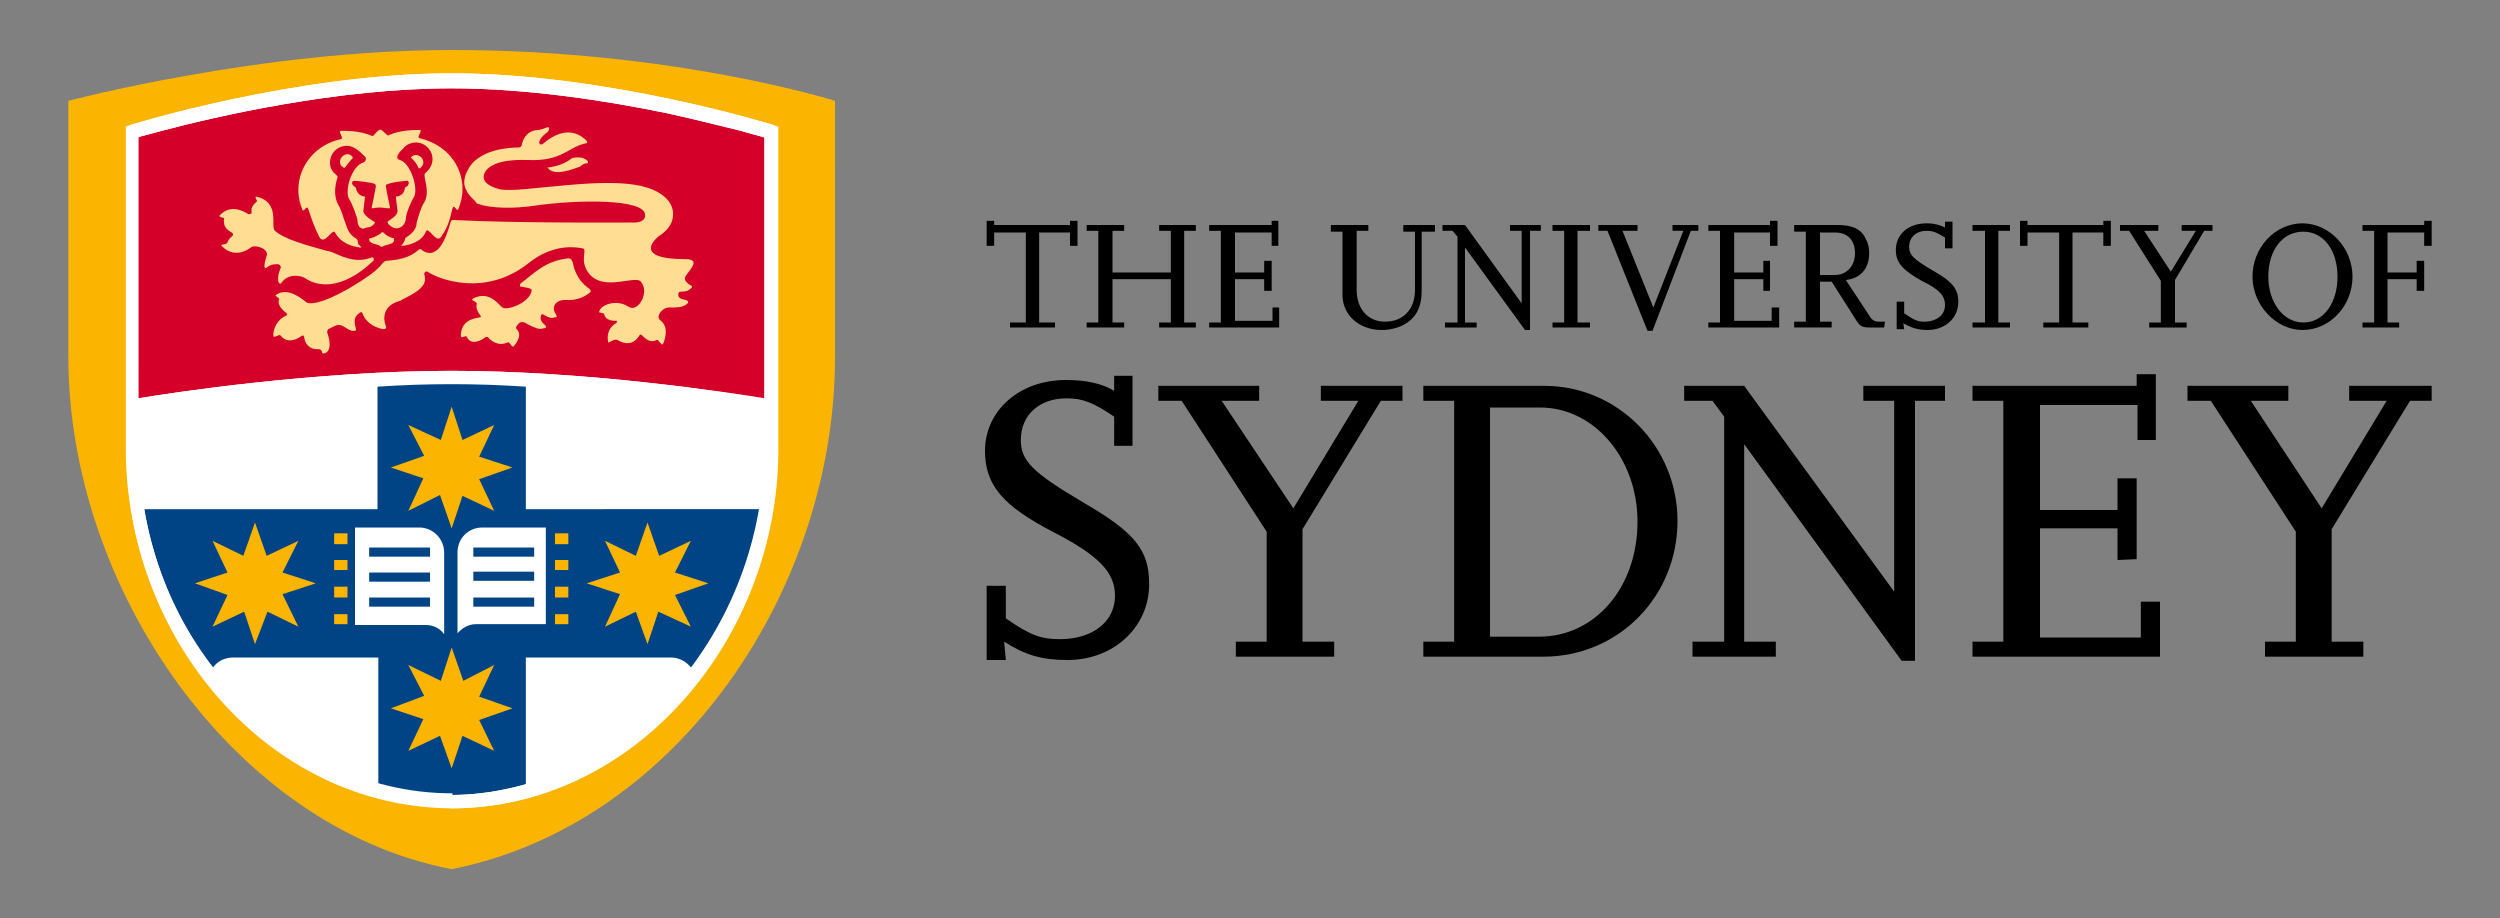
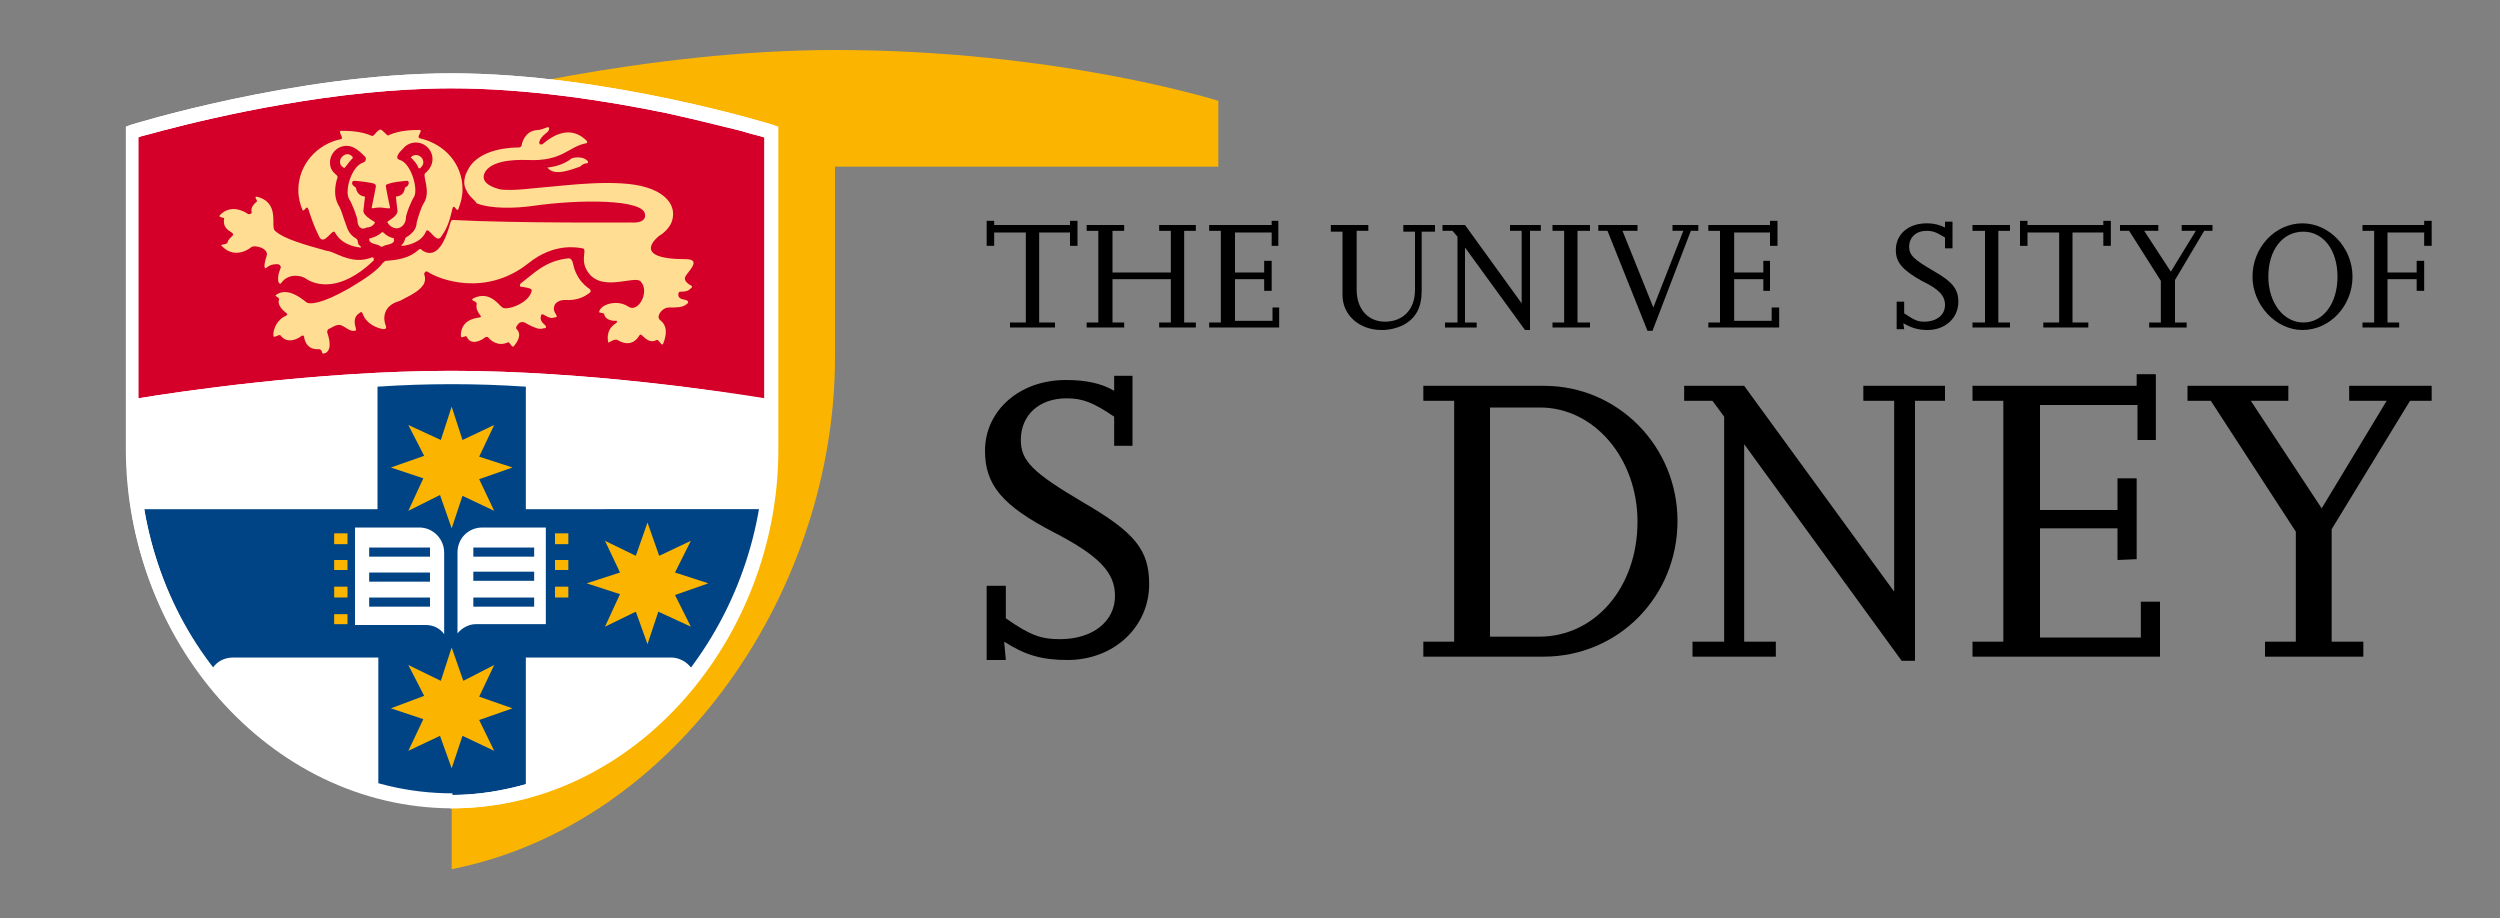
<svg xmlns="http://www.w3.org/2000/svg" x="0px" y="0px" viewBox="0 0 300 110.2" style="enable-background:new 0 0 300 110.2;" xml:space="preserve">
  <rect x="0" y="0" width="300" height="110.2" fill="#808080" stroke="none" />
  <g id="Layer_3" style="display:none;" />
  <g id="Layer_4">
    <g>
      <polygon points="118.4,26.5 119.3,26.5 119.3,27 128.4,27 128.4,26.5 129.3,26.5 129.3,29.5 128.4,29.5 128.4,27.9 124.7,27.9    124.7,38.7 126.6,38.7 126.6,39.3 121.2,39.3 121.2,38.7 123.1,38.7 123.1,27.9 119.3,27.9 119.3,29.5 118.4,29.5   " />
      <polygon points="134.9,39.3 130.4,39.3 130.4,38.7 131.8,38.7 131.8,27.7 130.4,27.7 130.4,27 134.9,27 134.9,27.7 133.5,27.7    133.5,32.7 140.5,32.7 140.5,27.7 139.1,27.7 139.1,27 143.5,27 143.5,27.7 142.1,27.7 142.1,38.7 143.5,38.7 143.5,39.3    139.1,39.3 139.1,38.7 140.5,38.7 140.5,33.5 133.5,33.5 133.5,38.7 134.9,38.7   " />
      <polygon points="152.6,26.5 153.4,26.5 153.4,29.5 152.6,29.5 152.6,27.9 148.2,27.9 148.2,32.7 151.7,32.7 151.7,31.3    152.6,31.3 152.6,34.9 151.7,34.9 151.7,33.5 148.2,33.5 148.2,38.5 152.7,38.5 152.7,36.9 153.5,36.9 153.5,39.3 145.1,39.3    145.1,38.7 146.5,38.7 146.5,27.7 145.1,27.7 145.1,27 152.6,27   " />
      <path d="M172,27.8h-1.4v7.1c0,2-0.7,3.3-2.2,4.1c-0.8,0.4-1.7,0.6-2.6,0.6c-2.7,0-4.7-1.8-4.7-4.2v-7.6h-1.4V27h4.5v0.7h-1.4v7.1   c0,2.2,1.3,3.8,3.4,3.8c2.2,0,3.6-1.5,3.6-3.8v-7h-1.4V27h3.8V27.8L172,27.8z" />
      <polygon points="174.9,38.7 174.9,28.4 174.3,27.7 173.1,27.7 173.1,27 175.8,27 182.6,36.4 182.6,27.7 181.2,27.7 181.2,27    184.9,27 184.9,27.7 183.6,27.7 183.6,39.6 183,39.6 175.8,29.7 175.8,38.7 177.2,38.7 177.2,39.3 173.4,39.3 173.4,38.7   " />
      <polygon points="190.8,27.7 189.3,27.7 189.3,38.7 190.8,38.7 190.8,39.3 186.3,39.3 186.3,38.7 187.7,38.7 187.7,27.7    186.3,27.7 186.3,27 190.8,27   " />
      <polygon points="198.4,36.9 202,27.7 200.7,27.7 200.7,27 203.8,27 203.8,27.7 202.9,27.7 198.3,39.7 197.7,39.7 192.9,27.7    191.8,27.7 191.8,27 196.5,27 196.5,27.7 194.7,27.7   " />
      <polygon points="212.4,26.5 213.3,26.5 213.3,29.5 212.4,29.5 212.4,27.9 208.1,27.9 208.1,32.7 211.6,32.7 211.6,31.3    212.4,31.3 212.4,34.9 211.6,34.9 211.6,33.5 208.1,33.5 208.1,38.5 212.6,38.5 212.6,36.9 213.5,36.9 213.5,39.3 205,39.3    205,38.7 206.4,38.7 206.4,27.7 205,27.7 205,27 212.4,27   " />
-       <path d="M226.1,39.3h-1.6c-1.1,0-1.3-0.1-1.9-1.1l-2.8-4.4h-1.4v4.8h1.4v0.7h-4.5v-0.7h1.4V27.8h-1.4V27h5.2   c1.8,0,2.9,0.5,3.4,1.7c0.3,0.5,0.4,1.1,0.4,1.7c0,1.8-1,3-2.8,3.2l2.7,4.1c0.4,0.7,0.7,0.9,1.3,0.9h0.7L226.1,39.3L226.1,39.3z    M218.4,33h1.8c1.4,0,2.4-1.1,2.4-2.6c0-1.6-0.9-2.5-2.4-2.5h-1.8V33L218.4,33z" />
      <path d="M228.5,39.5h-0.9v-3.3h0.9v1.4c1.2,0.8,1.6,1,2.4,1c1.5,0,2.5-0.8,2.5-2c0-1.1-0.7-1.9-2.8-2.9c-2.3-1.3-3.1-2.2-3.1-3.7   c0-1.9,1.5-3.2,3.7-3.2c0.9,0,1.6,0.2,2.2,0.5v-0.7h0.9v3.2h-0.9v-1.3c-1-0.6-1.4-0.8-2.2-0.8c-1.3,0-2.1,0.8-2.1,1.9   c0,1,0.5,1.5,2.9,2.9c2.3,1.3,3,2.2,3,3.7c0,2-1.6,3.4-3.7,3.4c-1.2,0-2-0.3-2.9-0.8L228.5,39.5L228.5,39.5z" />
      <polygon points="241.2,27.7 239.8,27.7 239.8,38.7 241.2,38.7 241.2,39.3 236.7,39.3 236.7,38.7 238.2,38.7 238.2,27.7    236.7,27.7 236.7,27 241.2,27   " />
      <polygon points="242.4,26.5 243.3,26.5 243.3,27 252.4,27 252.4,26.5 253.3,26.5 253.3,29.5 252.4,29.5 252.4,27.9 248.7,27.9    248.7,38.7 250.6,38.7 250.6,39.3 245.2,39.3 245.2,38.7 247.1,38.7 247.1,27.9 243.3,27.9 243.3,29.5 242.4,29.5   " />
      <polygon points="259,27 259,27.7 257.3,27.7 260.5,32.6 263.5,27.7 261.8,27.7 261.8,27 265.5,27 265.5,27.7 264.5,27.7 261,33.6    261,38.7 262.4,38.7 262.4,39.3 257.9,39.3 257.9,38.7 259.3,38.7 259.3,33.7 255.5,27.7 254.4,27.7 254.4,27   " />
      <path d="M270.3,33.2c0-3.5,2.7-6.4,6-6.4c3.2,0,6,2.9,6,6.4s-2.7,6.4-6,6.4C273.1,39.6,270.3,36.6,270.3,33.2 M272.2,33.2   c0,3.1,1.8,5.5,4.2,5.5s4.1-2.3,4.1-5.5s-1.7-5.4-4.1-5.4C273.9,27.8,272.2,30,272.2,33.2" />
      <polygon points="290.9,26.5 291.8,26.5 291.8,29.5 290.9,29.5 290.9,27.9 286.5,27.9 286.5,32.7 290,32.7 290,31.3 290.9,31.3    290.9,34.9 290,34.9 290,33.5 286.5,33.5 286.5,38.7 287.9,38.7 287.9,39.3 283.5,39.3 283.5,38.7 284.9,38.7 284.9,27.7    283.5,27.7 283.5,27 290.9,27   " />
      <path d="M120.7,79.2h-2.3v-8.9h2.3v3.9c3,2.1,4.3,2.5,6.5,2.5c3.9,0,6.6-2.1,6.6-5.2c0-2.8-1.9-4.8-7.3-7.6   c-6.2-3.2-8.3-5.7-8.3-9.8c0-4.8,4.1-8.5,9.7-8.5c2.4,0,4.3,0.4,5.8,1.3v-1.8h2.2v8.4h-2.2v-3.5c-2.5-1.7-3.8-2.2-5.7-2.2   c-3.3,0-5.5,2-5.5,5c0,2.5,1.4,3.9,7.5,7.5c6.2,3.6,7.9,5.7,7.9,9.8c0,5.1-4.2,9.1-9.8,9.1c-3.1,0-5.1-0.6-7.6-2.2L120.7,79.2   L120.7,79.2z" />
-       <polygon points="151.1,46.3 151.1,48.1 146.6,48.1 155.2,61 163,48.1 158.5,48.1 158.5,46.3 168.3,46.3 168.3,48.1 165.7,48.1    156.3,63.5 156.3,77 160.1,77 160.1,78.8 148.3,78.8 148.3,77 152,77 152,63.8 141.8,48.1 139,48.1 139,46.3   " />
      <path d="M170.8,78.8V77h3.7V48.1h-3.7v-1.8h14.5c8.9,0,16,7.3,16,16.2c0,9.1-7.1,16.3-16.1,16.3L170.8,78.8L170.8,78.8z    M178.8,76.4h5.9c6.7,0,11.8-5.9,11.8-13.8c0-7.6-5.2-13.7-11.7-13.7h-6V76.4z" />
      <polygon points="206.9,77 206.9,50 205.5,48.1 202.1,48.1 202.1,46.3 209.3,46.3 227.3,71 227.3,48.1 223.6,48.1 223.6,46.3    233.4,46.3 233.4,48.1 229.8,48.1 229.8,79.3 228.2,79.3 209.3,53.3 209.3,77 213.1,77 213.1,78.8 203.1,78.8 203.1,77   " />
      <polygon points="256.4,44.9 258.7,44.9 258.7,52.8 256.5,52.8 256.5,48.6 244.8,48.6 244.8,61.2 254.1,61.2 254.1,57.4    256.4,57.4 256.4,67.1 254.1,67.2 254.1,63.4 244.8,63.4 244.8,76.5 256.9,76.5 256.9,72.2 259.2,72.2 259.2,78.8 236.7,78.8    236.7,77 240.4,77 240.4,48.1 236.7,48.1 236.7,46.3 256.4,46.3   " />
      <polygon points="274.6,46.3 274.6,48.1 270.1,48.1 278.6,61 286.4,48.1 281.9,48.1 281.9,46.3 291.8,46.3 291.8,48.1 289.2,48.1    279.8,63.5 279.8,77 283.6,77 283.6,78.8 271.8,78.8 271.8,77 275.5,77 275.5,63.8 265.3,48.1 262.5,48.1 262.5,46.3   " />
-       <path style="fill:#FBB500;" d="M100.2,20v22.9c0,27.7-18.8,56-46,61.4c-26.2-5-46-33.8-46-61.5V12.1c0,0,23-6.1,46-6.1   c26.7,0,46,6.1,46,6.1V20z" />
+       <path style="fill:#FBB500;" d="M100.2,20v22.9c0,27.7-18.8,56-46,61.4V12.1c0,0,23-6.1,46-6.1   c26.7,0,46,6.1,46,6.1V20z" />
      <path style="fill:#FFFFFF;" d="M54.2,97C76.3,97,93.4,76.5,93.4,54V15.2L92.8,15c0,0-19.9-6.2-38.6-6.2C35.5,8.8,15.7,15,15.7,15   l-0.5,0.2v38.7C15,76.5,32.1,96.9,54.2,97" />
      <path style="fill:#004485;" d="M63.1,94.1V78.9h17.4c1,0,1.9,0.5,2.5,1.3c4.1-5.5,7-12.1,8.2-19.1H63.1V46.4   c-3-0.2-5.9-0.3-8.9-0.3c-3,0-5.9,0.1-8.9,0.3v14.7H17.3c1.2,7,4,13.6,8.2,19.1c0.5-0.8,1.4-1.3,2.5-1.3h17.4v15.2   c2.9,0.8,5.8,1.3,8.9,1.3v0.1l0,0v-0.1C57.2,95.4,60.2,94.9,63.1,94.1" />
      <polygon style="fill:#FBB500;" points="72.6,64.9 76.3,66.7 77.7,62.7 79.1,66.7 82.9,64.9 81,68.7 85,70 81,71.4 82.9,75.2    79,73.4 77.7,77.3 76.3,73.4 72.6,75.2 74.4,71.3 70.4,70 74.4,68.7   " />
-       <polygon style="fill:#FBB500;" points="35.8,64.9 32,66.7 30.6,62.7 29.2,66.7 25.5,64.9 27.3,68.7 23.4,70 27.3,71.4 25.5,75.2    29.3,73.4 30.6,77.3 32.1,73.4 35.8,75.2 33.9,71.3 37.9,70 33.9,68.7   " />
      <polygon style="fill:#FBB500;" points="49,79.8 52.9,81.7 54.2,77.7 55.6,81.7 59.3,79.8 57.5,83.6 61.5,85 57.5,86.4 59.3,90.1    55.5,88.3 54.2,92.2 52.8,88.3 49,90.1 50.8,86.3 46.9,85 50.9,83.5   " />
      <polygon style="fill:#FBB500;" points="49,51 52.9,52.8 54.2,48.8 55.5,52.8 59.3,51 57.5,54.8 61.5,56.1 57.5,57.5 59.3,61.3    55.5,59.5 54.2,63.4 52.8,59.4 49,61.3 50.8,57.4 46.9,56.1 50.9,54.7   " />
      <rect x="66.6" y="64" style="fill:#FBB500;" width="1.6" height="1.3" />
      <rect x="66.6" y="67.2" style="fill:#FBB500;" width="1.6" height="1.2" />
      <rect x="66.6" y="70.4" style="fill:#FBB500;" width="1.6" height="1.3" />
-       <rect x="66.6" y="73.7" style="fill:#FBB500;" width="1.6" height="1.2" />
      <path style="fill:#FFFFFF;" d="M58.3,63.3c-0.2,0-0.3,0-0.4,0c-1.7,0-3,1.3-3,3V76c0.5-0.6,1.3-1.1,2.2-1.1c0.1,0,6.2,0,8.4,0   V63.3C65.7,63.3,58.3,63.3,58.3,63.3z M64.1,72.8h-7.3v-1.1h7.3V72.8z M64.1,69.7h-7.3v-1.1h7.3V69.7z M64.1,66.8h-7.3v-1.1h7.3   V66.8z" />
      <rect x="40.1" y="64" style="fill:#FBB500;" width="1.6" height="1.3" />
      <rect x="40.1" y="67.2" style="fill:#FBB500;" width="1.6" height="1.2" />
      <rect x="40.1" y="70.4" style="fill:#FBB500;" width="1.6" height="1.3" />
      <rect x="40.1" y="73.7" style="fill:#FBB500;" width="1.6" height="1.2" />
      <path style="fill:#FFFFFF;" d="M42.6,63.3v11.7c2.3,0,8.3,0,8.5,0c0.9,0,1.7,0.4,2.2,1.1v-9.8c0-1.6-1.3-3-3-3c-0.2,0-0.3,0-0.4,0   H42.6z M44.3,71.7h7.3v1.1h-7.3C44.3,72.8,44.3,71.7,44.3,71.7z M44.3,68.7h7.3v1.1h-7.3C44.3,69.7,44.3,68.7,44.3,68.7z    M44.3,65.7h7.3v1.1h-7.3C44.3,66.8,44.3,65.7,44.3,65.7z" />
      <path style="fill:#D4002A;" d="M54.2,44.5c16.2,0,33.4,2.6,37.6,3.3V16.5c-0.6-0.2-1.6-0.4-2.9-0.8c-2.2-0.5-5.2-1.3-8.8-2.1   c-7.3-1.5-16.8-3-25.9-3c-13.8,0-28.3,3.4-34.8,5.1c-1.3,0.4-2.2,0.6-2.8,0.7v31.4C20.8,47.1,37.9,44.5,54.2,44.5" />
      <path style="fill:#FFDD92;" d="M70.8,35.1c-0.5,0.4-1.4,1-3,0.9c-0.6,0-0.9,0.2-1.1,0.4c-0.1,0.1-0.2,0.3-0.2,0.4   c-0.1,0.3,0,0.6,0.2,0.9c0.2,0.3,0.1,0.4-0.2,0.4c-0.3,0.1-0.5,0.1-1.2-0.3c-0.3-0.2-0.4,0-0.4,0.2c-0.1,0.3,0.1,0.7,0.5,1   c0.2,0.2,0.2,0.4-0.2,0.4c-0.5,0.2-1.1-0.1-1.9-0.5c-0.4-0.3-0.9-0.4-1.2,0.1c-0.2,0.2-0.2,0.4-0.1,0.5c0.4,0.4,0.5,1-0.3,2   c-0.3,0.4-0.5-0.6-0.8-0.4c-1.1,0.5-2-0.2-2.3-0.6c-0.1-0.1-0.3-0.1-0.4,0c-0.5,0.4-1.7,1-2.2-0.1c-0.1-0.2-0.7,0.3-0.7-0.1   c0-1.8,1.5-2.1,2.2-2.2c0.2,0,0.3-0.1,0.1-0.3c-0.3-0.4-0.5-0.8-0.4-1.3c0.1-0.4-0.9-0.4-0.4-0.7c2-1,3.1,0.9,3.5,1.1   c0.5,0.4,3.2-0.5,3.5-2c0.1-0.3-0.6-0.4-1.3-0.5c-0.1,0-0.2-0.2,0-0.4c1.6-1.2,2.9-2.7,5.7-3c0.4,0,0.4,0.3,0.5,0.4   c0.1,0.4,0.2,0.9,0.4,1.3c0.4,0.9,0.9,1.4,1.4,1.8C71,34.8,70.9,35,70.8,35.1 M82.3,31.1c2.1,0,0,1.7-0.1,2.2   c-0.1,0.4,0.3,0.7,0.6,0.9c0.3,0.1,0.3,0.3,0.1,0.4c-0.2,0.2-0.4,0.4-1.2,0.4c-0.3,0-0.3,0.2-0.3,0.4c0,0.4,0.4,0.5,0.9,0.6   c0.3,0.1,0.4,0.3,0.1,0.5c-0.5,0.4-1.1,0.4-2.1,0.4c-0.9,0-1.6,1.1-1.1,1.5c0.4,0.3,1.1,1,0.4,2.8c-0.2,0.5-0.5-0.5-0.8-0.4   c-0.7,0.4-1.3-0.1-1.7-0.5c-0.2-0.2-0.3-0.2-0.4,0c-0.3,0.5-1.1,1.4-2.6,0.5c-0.4-0.2-1.1,0.4-1.1,0.3c-0.3-1.3,0.4-2,0.9-2.3   c0.1,0,0.3-0.4-0.1-0.3c-0.5,0-1.2-0.2-1.3-0.8c0-0.2-0.7-0.1-0.6-0.3c0.2-0.9,2.2-1.5,3.5-0.6c1.2,0.8,2.6-1.8,1.5-3   c-0.7-0.9-5.1,1.6-6.6-1.6c-0.6-1.3,0.2-2.3-0.4-2.4c-0.6-0.1-3.4-0.7-6.5,1.8c-5.2,4.1-10.8,1.9-12.1,1c-0.2-0.1-0.4,0.1-0.4,0.3   c0.2,0.5,0.1,1.1-0.2,1.4c-0.5,0.8-2.4,1.6-2.7,1.8c-2.2,0.6-2,2.3-1.7,3c0.1,0.3,0,0.4-0.3,0.4c-0.6-0.1-2-0.5-2.5-1.9   c-0.1-0.2-0.2-0.2-0.4,0c-0.8,0.5-0.5,1.4-0.4,1.8c0.1,0.2,0,0.3-0.2,0.3c-0.7,0.1-1.3-0.8-1.9-0.7c-0.4,0-0.9,0.4-1.2,0.5   c-0.1,0.1-0.2,0.3-0.1,0.5c0.8,2.4-0.5,2.5-0.6,2.4c-0.1-0.1,0-0.4-0.4-0.5c-1.3,0.1-1.7-0.8-1.8-1.4c0-0.2-0.1-0.3-0.3-0.2   c-0.5,0.4-1.7,1-2.5,0c-0.1-0.2-0.4,0-0.7,0.1c-0.2,0.1-0.2-0.2-0.2-0.3c0.1-1.3,1-2,1.5-2.2c0.2-0.1,0.2-0.2,0.1-0.3   c-0.4-0.3-1.2-1-0.9-1.7c0-0.2-0.6-0.4-0.4-0.5c1.5-1.1,3.4,0.7,3.7,0.9c0.3,0.2,1.6,0.3,5.1-1.7c2.2-1.3,3.4-2.2,4-3   c0.1-0.1,0.3-0.3,0.4-0.3c1.4-0.1,2.8-0.3,3.9-1.3c0.2-0.2,0.4-0.1,0.4,0c2,1.4,3-1.7,3.4-3.1c0.1-0.3,0.1-0.5,0.4-0.5   c7.4,0.4,21.3,0.3,21.3,0.3s1.9,0.2,1.7-1c-0.2-1.8-7.8-1.8-13.4-1c-2.1,0.3-5,0.4-6.8-0.3C57,24,56.3,23.6,56,22.9   c-0.4-0.7-0.3-1.2-0.2-1.7c0.1-0.4,0.3-0.7,0.5-1.1c1.4-2.2,4.8-2.4,5.9-2.4c0.2,0,0.4-0.1,0.4-0.3c0.1-0.5,0.5-1.7,1.9-1.8   c0.4,0,0.8-0.2,1.1-0.3c0.2-0.1,0.3,0,0.3,0.1c0,0.2-0.1,0.4-0.4,0.6c-1,0.8-0.8,1.3-0.7,1.3c0.1,0.1,0.2,0,0.3,0   c3-2.6,4.8-0.9,5.3-0.4c0.1,0.1,0.1,0.3-0.1,0.3c-2.1,0.4-2.8,2.2-7,2c-0.5,0-3.9-0.2-5,1.3c-0.6,0.9-0.2,1.7,1.6,2.2   c1.4,0.3,4.7-0.2,6.2-0.3c1.5-0.1,8.1-1,11.5,0.1c1.4,0.4,3.6,1.6,3.1,3.8c-0.3,1.3-1.6,2-1.6,2S75.4,31.1,82.3,31.1 M33,27.7   c-0.6-0.5,0.7-3.4-2.2-4.1c-0.4,0,0.2,0.5,0,0.6c-0.8,0.7-0.6,1-0.6,1.3c0,0.2-0.3,0.2-0.4,0.2c-0.6-0.4-2.1-1.2-3.4,0.1   c-0.3,0.3,0.5,0.3,0.5,0.4c-0.2,1,0.4,1.4,0.9,1.7c0.2,0.1,0.2,0.3,0.1,0.4c-0.2,0.2-0.5,0.4-0.6,0.8c-0.1,0.3-1,0.2-0.7,0.4   c1.4,1.5,3,0.6,3.5,0.2c0.4-0.4,2.2,0.1,1.9,1c-0.4,1.2-0.3,1.7,0,1.4c0.4-0.3,0.7-0.4,1.3-0.4c0.1,0,0.4,0.1,0.4,0.4   c-0.2,0.5-0.4,1-0.3,1.7c0.1,0.3,0.3,0.3,0.4,0.1c0.7-1,2.2-1,3-0.4c1.1,0.7,4,1.6,8-2.2c0.1-0.1,0.1-0.5-0.2-0.4   c-1.1,0.4-2.2,0.5-4.2-0.4c-0.2-0.1-0.9-0.4-1.2-0.4C36.7,29.4,34.1,28.7,33,27.7 M65.7,20.1c0,0,1.7-0.1,2.9-1.1   c0,0,1.2-0.4,1.9,0.3c0.1,0.1,0.1,0.3-0.1,0.3s-0.5,0.1-0.8,0.4C68.9,20.2,66.5,21.3,65.7,20.1 M47.3,28.9c-0.2,0.5-1,0.4-1.4,0.7   c-0.1,0-0.2,0-0.2,0c-0.4-0.4-1.2-0.2-1.4-0.8c0-0.1,0-0.2,0.1-0.2c0.5-0.1,1.1-0.4,1.4-0.7c0,0,0.1-0.1,0.2,0   c0.4,0.4,0.8,0.6,1.3,0.7C47.2,28.8,47.3,28.8,47.3,28.9 M42.3,18.8c-0.2-0.2-0.4-0.3-0.6-0.3c-0.4,0-0.9,0.4-0.9,0.9   c0,0.3,0.1,0.5,0.4,0.7c0.1,0.1,0.2,0,0.2,0c0.3-0.4,0.6-0.8,1-1.2C42.3,19,42.3,18.9,42.3,18.8 M42.9,26.5c0-0.4-0.7-2.2-1-2.6   c-0.6-1,0.3-4,1.7-4.4c0.3-0.1,0.4-0.5,0.2-0.7c-0.6-0.6-1.3-1.3-2.2-1.3c-1.1,0-2,0.9-2,2c0,1.3,1,1.4,0.9,1.8   c-0.4,1.2-0.4,2.4,0.1,3.3c0.4,0.6,0.6,1.6,0.9,2.3c0.2,0.7,0.5,1.3,1.2,1.7c0.3,0.2,0.2,0.4,0.3,0.7c0.1,0.1,0.2,0.2,0.3,0.3   s0,0.1-0.1,0.1c-0.9-0.1-2.3-0.5-3-1.8c-0.3-0.6-1.3,1.7-1.9,0.5c-0.6-1.2-0.9-2.1-1.3-3.3c-0.2-0.6-0.5,0.4-0.7,0.1   c-0.3-0.7-0.5-1.5-0.5-2.4c0-3,2.2-5.5,5.1-6.1c0.5-0.1-0.6-1.1,0.2-1c0.5,0,2.2,0,3.5,0.6c0.3,0.1,0.4-0.4,0.9-0.7   c0,0,0.2-0.1,0.3,0c0.5,0.4,0.7,0.8,0.9,0.6c1.3-0.6,3-0.6,3.5-0.6c0.8-0.1-0.4,0.9,0.2,1c3,0.7,5.1,3.1,5.1,6.1   c0,0.9-0.2,1.6-0.5,2.4c-0.2,0.4-0.5-0.7-0.7-0.1c-0.3,1.2-0.5,2.2-1.3,3.3c-0.6,1.2-1.6-1.3-1.9-0.5c-0.5,1.2-1.9,1.6-2.8,1.7   c-0.1,0-0.2,0-0.1-0.1c0.1-0.1,0.3-0.3,0.4-0.7c0,0,0-0.1,0.1-0.2c0.7-0.4,1.3-1,1.3-1.8c0.2-0.7,0.5-1.8,0.9-2.4   c0.8-1.4-0.2-3.1,0.1-3.5c0.5-0.4,0.9-1,0.9-1.7c0-1.1-0.9-2-2-2c-0.6,0-1.2,0.3-1.5,0.7l-0.1,0.1c-0.2,0.2-0.4,0.4-0.5,0.6   c-0.2,0.3-0.2,0.6,0.2,0.7c1.3,0.4,2.2,3.4,1.7,4.4c-0.3,0.4-1,2.1-1,2.6c0,0.6-0.5,1.2-1.1,1.2c-0.4,0-0.9-0.3-1.1-0.7   c0,0,0,0,0-0.1c0.4-0.3,1.2-0.7,1.2-1.3l-0.2-1.7c0.7-0.1,1-0.4,1.1-1.1c0.1,0,0.1-0.1,0.2-0.1c0.3-0.2,0.4-0.8-0.1-0.7   c-0.7,0.1-1.4,0.1-2.2,0.4c-0.1,0-0.2,0.1-0.2,0.2c0,0.2,0.4,2.2,0.5,2.6c0,0.1,0,0.1-0.1,0.1c-0.3,0-0.9-0.1-1-0.1s-0.6,0-1,0.1   c0,0-0.1,0-0.1-0.1c0.1-0.4,0.5-2.5,0.5-2.5c0-0.1,0-0.2-0.1-0.3c-0.2-0.2-2.2-0.4-2.4-0.4c-0.1,0-0.3,0-0.3,0.1   c-0.2,0.3,0.2,0.6,0.4,0.7c0.1,0.6,0.4,1,1.1,1.1l0,0c0,0.1-0.2,1.7-0.2,1.7c0,0.5,0.8,1,1.3,1.3l0.1,0.1c-0.2,0.4-0.6,0.6-1,0.6   C43.3,27.7,42.9,27.1,42.9,26.5 M49.3,18.9c0.4,0.4,0.7,0.7,0.9,1.2c0,0.1,0.1,0.1,0.2,0.1c0.2-0.2,0.4-0.4,0.4-0.7   c0-0.5-0.4-0.9-0.9-0.9c-0.2,0-0.4,0.1-0.5,0.2C49.3,18.8,49.3,18.9,49.3,18.9" />
      <path style="fill:#FFFFFF;" d="M92.8,15c0,0-19.9-6.2-38.6-6.2C35.5,8.8,15.6,15,15.6,15l-0.5,0.2v38.7   c0,22.5,17.1,42.9,39.2,42.9v-1.6c-10.5,0-19.8-4.9-26.6-12.6c-6.9-7.5-11-17.9-11-28.8v-4.5c1.5-0.3,5.8-0.9,11.5-1.6   c7.3-0.9,16.8-1.7,26-1.7s18.7,0.9,26,1.7c5.6,0.6,10,1.3,11.5,1.6v4.5c0,10.8-4.1,21.2-10.9,28.9C73.9,90.4,64.5,95.4,54,95.4V97   C76.1,97,93.1,76.5,93.2,54V15.2L92.8,15L92.8,15z M54.2,44.5c-16.2,0-33.4,2.6-37.6,3.3V16.5c0.5-0.2,1.5-0.5,2.8-0.8   c6.4-1.7,21-5.1,34.8-5.1c9.1,0,18.7,1.5,25.9,3c3.6,0.8,6.6,1.5,8.8,2.1c1.3,0.4,2.2,0.6,2.8,0.8v31.4   C87.6,47.1,70.4,44.5,54.2,44.5" />
    </g>
  </g>
</svg>